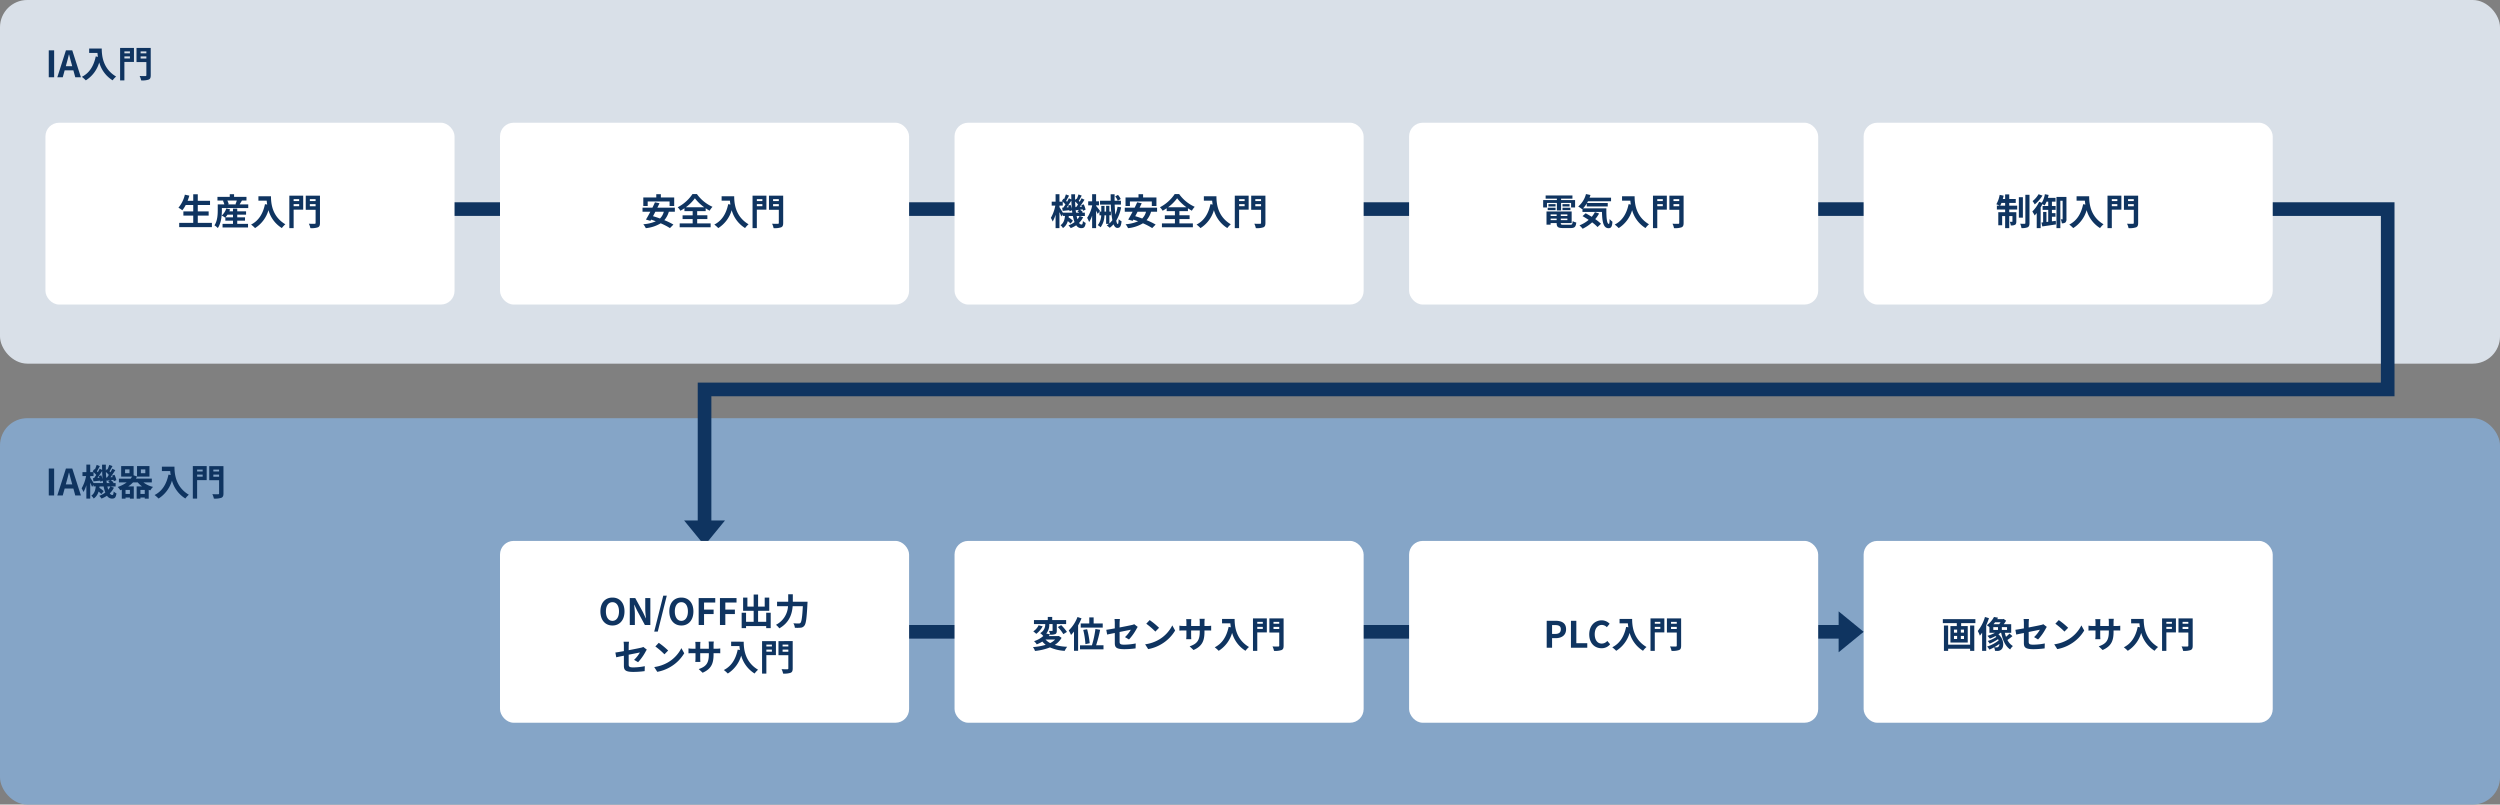
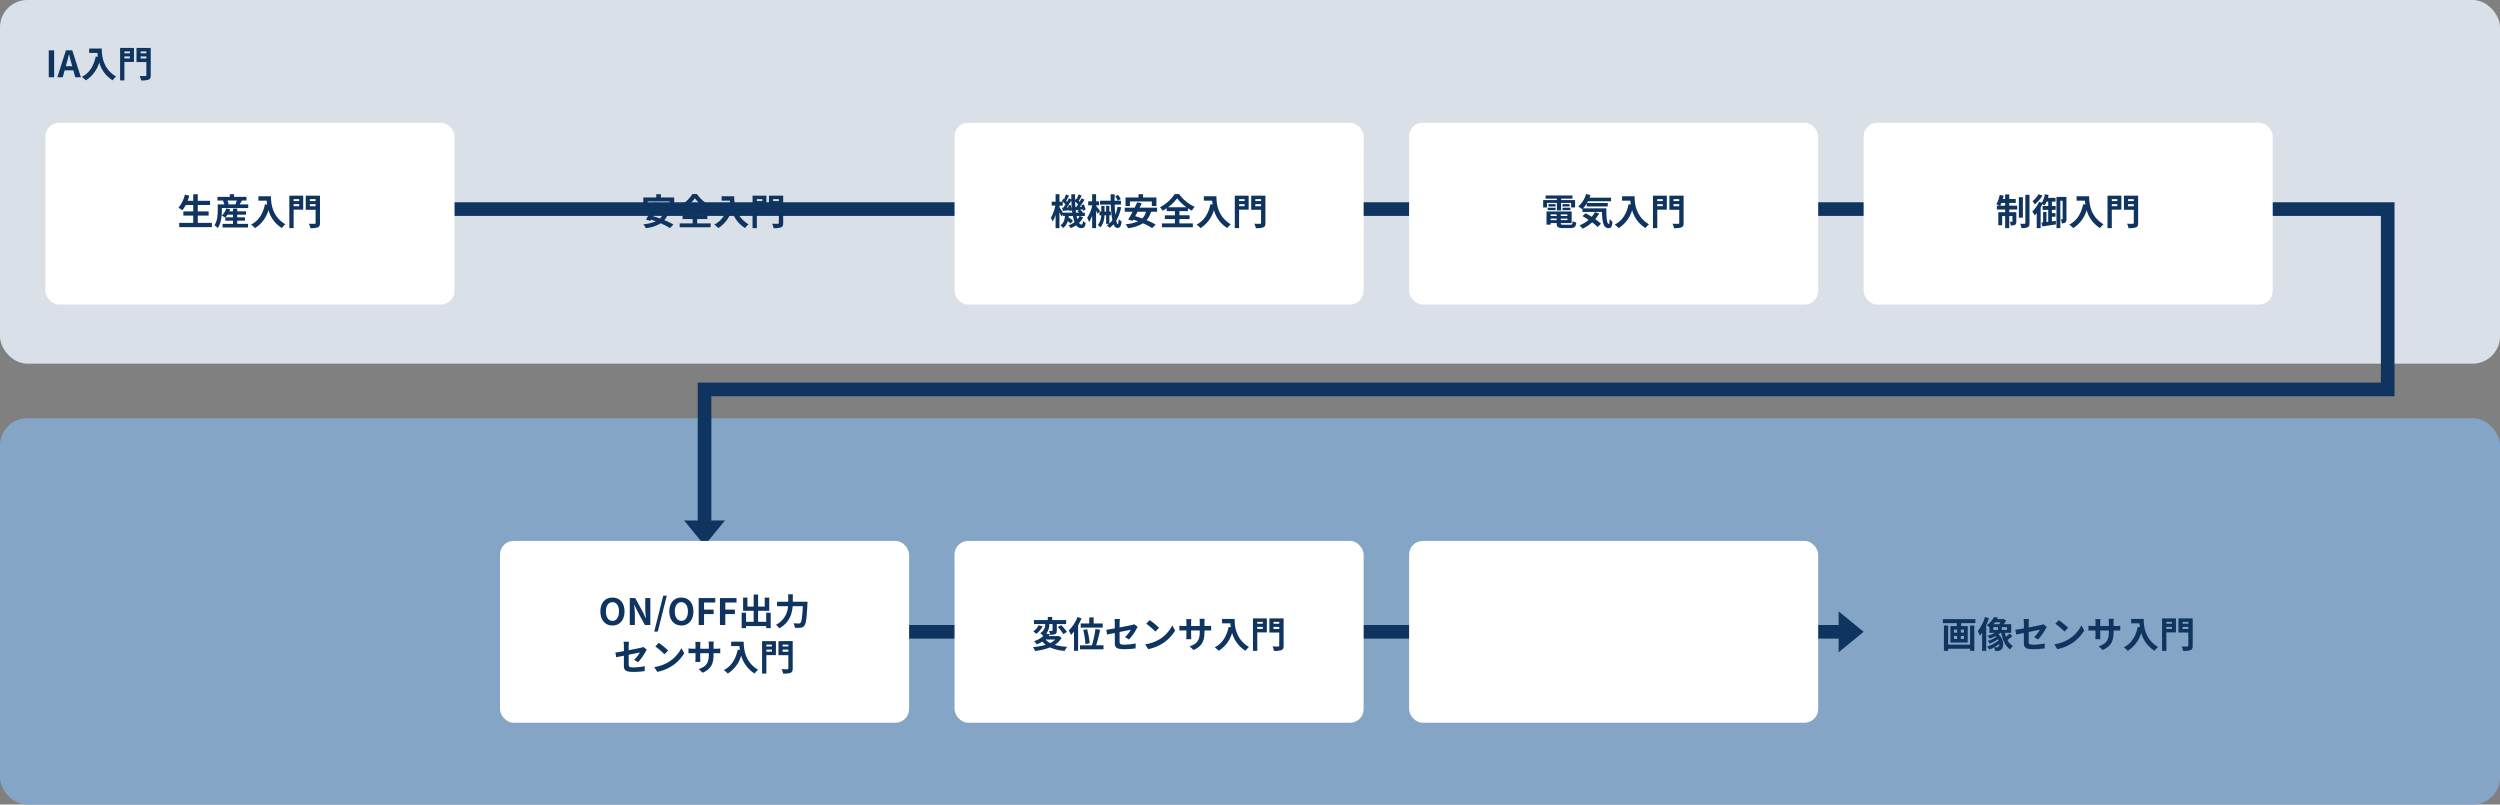
<svg xmlns="http://www.w3.org/2000/svg" width="1100" height="354" viewBox="0 0 1100 354">
  <rect x="0" y="0" width="1100" height="354" fill="#808080" stroke="none" />
  <g id="case-img02" transform="translate(-410 -6090)">
    <rect id="長方形_1337" data-name="長方形 1337" width="1100" height="160" rx="12" transform="translate(410 6090)" fill="#d9e0e8" />
    <rect id="長方形_1338" data-name="長方形 1338" width="1100" height="170" rx="12" transform="translate(410 6274)" fill="#85a5c7" />
    <path id="パス_3737" data-name="パス 3737" d="M1.456,0H3.824V-11.856H1.456ZM9.312-6.176c.352-1.232.7-2.576,1.008-3.872h.08c.336,1.28.656,2.64,1.024,3.872l.352,1.3H8.96ZM5.216,0h2.4l.832-3.04h3.84L13.12,0H15.6L11.792-11.856H9.008ZM19.232-12.656v1.936H22.88c.048.544.112,1.12.224,1.728l-.976-.176c-.88,4.208-2.784,7.3-6.112,8.976A15.2,15.2,0,0,1,17.76,1.36a13.845,13.845,0,0,0,5.9-7.9,13.519,13.519,0,0,0,5.888,7.888A10.244,10.244,0,0,1,31.088-.32c-5.888-3.472-6.32-9.312-6.32-12.336Zm17.936,1.28v.832H34.736v-.832Zm-2.432,3.1v-.912h2.432v.912Zm4.208-4.64h-6.1v14.3h1.888V-6.752h4.208ZM41.872-8.24v-.944H44.4v.944ZM44.4-11.376v.832H41.872v-.832Zm1.92-1.536H40.064V-6.7H44.4v5.76c0,.3-.112.416-.448.416s-1.52.016-2.528-.048A6.9,6.9,0,0,1,42.1,1.376a8.705,8.705,0,0,0,3.3-.352c.7-.288.928-.848.928-1.936Z" transform="translate(430 6124)" fill="#0f3460" />
-     <path id="パス_3736" data-name="パス 3736" d="M1.456,0H3.824V-11.856H1.456ZM9.312-6.176c.352-1.232.7-2.576,1.008-3.872h.08c.336,1.28.656,2.64,1.024,3.872l.352,1.3H8.96ZM5.216,0h2.4l.832-3.04h3.84L13.12,0H15.6L11.792-11.856H9.008ZM28.544-3.968a6.612,6.612,0,0,1-.928,1.456c-.128-.432-.256-.928-.368-1.456ZM21.184-5.44c-.384-.672-1.152-1.9-1.488-2.4v-.688h1.456v-1.7A10.326,10.326,0,0,1,22.336-9.04c-.32.512-.656.992-.96,1.408l-.5.032.256,1.408c.9-.1,1.888-.224,2.928-.336.032.176.048.336.064.48l1.088-.432c.048.352.1.7.128,1.04Zm2.288-3.088a7.546,7.546,0,0,1,.256.72l-.864.064c.688-.9,1.44-2.016,2.08-3.008.032,1.28.112,2.512.224,3.68a9.537,9.537,0,0,0-.624-1.792Zm3.248.672c-.064-.8-.112-1.616-.128-2.48a10.818,10.818,0,0,1,1.28,1.3c-.272.416-.544.816-.8,1.152Zm.272,2.416c-.08-.48-.144-.976-.192-1.5l.1.448c.448-.048.912-.112,1.408-.16l-.72.624a8.933,8.933,0,0,1,.768.592ZM28.64-3.968h2.24V-5.44H29.664l.3-.272A6.254,6.254,0,0,0,28.752-6.72l1.184-.16a6.212,6.212,0,0,1,.128.624l1.136-.48A9.805,9.805,0,0,0,30.368-9.1L29.3-8.72c.1.208.192.432.272.656L28.608-8c.7-.944,1.472-2.112,2.112-3.12l-1.3-.64c-.224.464-.512,1.008-.816,1.536l-.416-.416c.4-.624.864-1.488,1.312-2.288l-1.424-.528a16.58,16.58,0,0,1-.784,2.048L27.04-11.6l-.464.672c-.016-.848-.016-1.712,0-2.608H24.9c0,.784.016,1.552.032,2.3l-1.072-.528c-.224.48-.5,1.008-.816,1.552-.112-.128-.256-.272-.4-.416.384-.64.848-1.52,1.3-2.288l-1.408-.544a21.28,21.28,0,0,1-.784,2.064l-.272-.208-.7,1.04c.112.1.24.192.352.3H19.7v-3.3H18v3.3H16.288v1.728h1.584A16.824,16.824,0,0,1,15.92-3.136a10.846,10.846,0,0,1,.8,1.616A13.691,13.691,0,0,0,18-4.528v5.9h1.7v-7.04c.32.7.64,1.44.8,1.92l.64-.944v.72h.992c-.16,1.616-.56,3.136-1.968,4.08A4.407,4.407,0,0,1,21.232,1.36,5.469,5.469,0,0,0,23.36-1.712,10.11,10.11,0,0,1,24.592-.624l1.024-1.264a12.752,12.752,0,0,0-1.9-1.472c.032-.192.064-.4.08-.608H25.6a14.724,14.724,0,0,0,.736,2.688A9.925,9.925,0,0,1,23.664.16a7.029,7.029,0,0,1,.992,1.216A11.551,11.551,0,0,0,27.072.112a2.639,2.639,0,0,0,2.192,1.28c1.248,0,1.7-.48,1.984-2.288a4.557,4.557,0,0,1-1.232-.864c-.08,1.264-.224,1.568-.624,1.568A1.345,1.345,0,0,1,28.32-.928a9.236,9.236,0,0,0,1.808-2.48ZM41.792-.656v-1.76h1.9v1.76Zm-4.64,0h-1.92v-1.76h1.92Zm-.176-9.136H35.04v-1.664h1.936Zm5.008-1.664h1.952v1.664H41.984ZM46.8-5.744V-7.408H39.792a8.285,8.285,0,0,0,.5-.912V-8.3H45.76v-4.64H40.288v4.592l-1.5-.512v-4.08H33.312V-8.3h4.8c-.192.3-.4.608-.624.9H32.32v1.664h3.424a13.993,13.993,0,0,1-3.968,2A6.934,6.934,0,0,1,32.9-2.288c.24-.08.464-.16.688-.256V1.424h1.648V.9h1.92v.512h1.712V-3.984H36.416a11.864,11.864,0,0,0,2.112-1.76h2.08A9.443,9.443,0,0,0,42.5-3.984H40.128V1.424h1.664V.9h1.9v.512H45.44V-2.464c.224.08.464.16.7.224a7.718,7.718,0,0,1,1.2-1.52A10.95,10.95,0,0,1,43.1-5.744Zm4.432-6.912v1.936H54.88c.048.544.112,1.12.224,1.728l-.976-.176c-.88,4.208-2.784,7.3-6.112,8.976A15.2,15.2,0,0,1,49.76,1.36a13.845,13.845,0,0,0,5.9-7.9,13.519,13.519,0,0,0,5.888,7.888A10.244,10.244,0,0,1,63.088-.32c-5.888-3.472-6.32-9.312-6.32-12.336Zm17.936,1.28v.832H66.736v-.832Zm-2.432,3.1v-.912h2.432v.912Zm4.208-4.64h-6.1v14.3h1.888V-6.752h4.208ZM73.872-8.24v-.944H76.4v.944ZM76.4-11.376v.832H73.872v-.832Zm1.92-1.536H72.064V-6.7H76.4v5.76c0,.3-.112.416-.448.416s-1.52.016-2.528-.048A6.9,6.9,0,0,1,74.1,1.376a8.705,8.705,0,0,0,3.3-.352c.7-.288.928-.848.928-1.936Z" transform="translate(430 6308)" fill="#0f3460" />
    <path id="パス_3594" data-name="パス 3594" d="M4428.531,7008h55.648v79.345H3743.592v63.522" transform="translate(-3023.592 -826)" fill="none" stroke="#0f3460" stroke-width="6" />
    <line id="線_197" data-name="線 197" x2="466" transform="translate(756.5 6368)" fill="none" stroke="#0f3460" stroke-width="6" />
    <line id="線_196" data-name="線 196" x2="639" transform="translate(605.5 6182)" fill="none" stroke="#0f3460" stroke-width="6" />
-     <rect id="長方形_1340" data-name="長方形 1340" width="180" height="80" rx="6" transform="translate(630 6144)" fill="#fff" />
    <rect id="長方形_1341" data-name="長方形 1341" width="180" height="80" rx="6" transform="translate(830 6144)" fill="#fff" />
    <rect id="長方形_1342" data-name="長方形 1342" width="180" height="80" rx="6" transform="translate(1030 6144)" fill="#fff" />
    <rect id="長方形_1351" data-name="長方形 1351" width="180" height="80" rx="6" transform="translate(1230 6144)" fill="#fff" />
    <path id="パス_3741" data-name="パス 3741" d="M-27.016-10.368h9.632v2h2.032v-3.76h-5.872v-1.424H-23.24v1.424h-5.712v3.76h1.936Zm7.088,4.544a6.348,6.348,0,0,1-1.68,2.96c-1.056-.384-2.1-.736-3.072-1.008.336-.624.688-1.28,1.024-1.952Zm4.864,0V-7.616h-7.7c.336-.672.656-1.328.944-1.952l-2-.416c-.32.736-.7,1.552-1.12,2.368h-4.352v1.792h3.44c-.688,1.3-1.36,2.512-1.936,3.44l1.984.544.3-.528c.672.224,1.36.48,2.064.736a16.771,16.771,0,0,1-5.5,1.3,7.77,7.77,0,0,1,1.088,1.728,15.622,15.622,0,0,0,6.56-2.144A27.478,27.478,0,0,1-17.224,1.36L-15.7-.192a29.407,29.407,0,0,0-4-1.936,9.709,9.709,0,0,0,1.984-3.7Zm4.816-1.968a18.432,18.432,0,0,0,4-3.968A19.282,19.282,0,0,0-2.12-7.792ZM-5.24-2.608H-.76V-4.272H-5.24v-1.84H-1.5V-7.36A20.284,20.284,0,0,0,.232-6.288,9.271,9.271,0,0,1,1.5-8a16.91,16.91,0,0,1-6.848-5.6H-7.32a17.46,17.46,0,0,1-6.5,5.792,7.03,7.03,0,0,1,1.2,1.536,20.472,20.472,0,0,0,1.776-1.1v1.264h3.616v1.84h-4.432v1.664h4.432V-.7h-5.712V1.008H.68V-.7H-5.24ZM5.512-12.656v1.936H9.16c.048.544.112,1.12.224,1.728l-.976-.176C7.528-4.96,5.624-1.872,2.3-.192A15.2,15.2,0,0,1,4.04,1.36a13.845,13.845,0,0,0,5.9-7.9,13.519,13.519,0,0,0,5.888,7.888A10.244,10.244,0,0,1,17.368-.32c-5.888-3.472-6.32-9.312-6.32-12.336Zm17.936,1.28v.832H21.016v-.832Zm-2.432,3.1v-.912h2.432v.912Zm4.208-4.64h-6.1v14.3h1.888V-6.752h4.208ZM28.152-8.24v-.944H30.68v.944Zm2.528-3.136v.832H28.152v-.832Zm1.92-1.536H26.344V-6.7H30.68v5.76c0,.3-.112.416-.448.416s-1.52.016-2.528-.048a6.9,6.9,0,0,1,.672,1.952,8.705,8.705,0,0,0,3.3-.352c.7-.288.928-.848.928-1.936Z" transform="translate(722 6189)" fill="#0f3460" />
    <path id="パス_3740" data-name="パス 3740" d="M-34.992-3.968a6.612,6.612,0,0,1-.928,1.456c-.128-.432-.256-.928-.368-1.456Zm-7.36-1.472c-.384-.672-1.152-1.9-1.488-2.4v-.688h1.456v-1.7A10.326,10.326,0,0,1-41.2-9.04c-.32.512-.656.992-.96,1.408l-.5.032.256,1.408c.9-.1,1.888-.224,2.928-.336.032.176.048.336.064.48l1.088-.432c.048.352.1.7.128,1.04Zm2.288-3.088a7.546,7.546,0,0,1,.256.72l-.864.064c.688-.9,1.44-2.016,2.08-3.008.032,1.28.112,2.512.224,3.68a9.537,9.537,0,0,0-.624-1.792Zm3.248.672c-.064-.8-.112-1.616-.128-2.48a10.818,10.818,0,0,1,1.28,1.3c-.272.416-.544.816-.8,1.152Zm.272,2.416c-.08-.48-.144-.976-.192-1.5l.1.448c.448-.048.912-.112,1.408-.16l-.72.624a8.933,8.933,0,0,1,.768.592ZM-34.9-3.968h2.24V-5.44h-1.216l.3-.272A6.253,6.253,0,0,0-34.784-6.72l1.184-.16a6.211,6.211,0,0,1,.128.624l1.136-.48A9.805,9.805,0,0,0-33.168-9.1l-1.072.384c.1.208.192.432.272.656l-.96.064c.7-.944,1.472-2.112,2.112-3.12l-1.3-.64c-.224.464-.512,1.008-.816,1.536l-.416-.416c.4-.624.864-1.488,1.312-2.288l-1.424-.528a16.581,16.581,0,0,1-.784,2.048L-36.5-11.6l-.464.672c-.016-.848-.016-1.712,0-2.608h-1.68c0,.784.016,1.552.032,2.3l-1.072-.528c-.224.48-.5,1.008-.816,1.552-.112-.128-.256-.272-.4-.416.384-.64.848-1.52,1.3-2.288l-1.408-.544a21.279,21.279,0,0,1-.784,2.064l-.272-.208-.7,1.04c.112.1.24.192.352.3H-43.84v-3.3h-1.7v3.3h-1.712v1.728h1.584a16.824,16.824,0,0,1-1.952,5.392,10.846,10.846,0,0,1,.8,1.616,13.691,13.691,0,0,0,1.28-3.008v5.9h1.7v-7.04c.32.7.64,1.44.8,1.92l.64-.944v.72h.992c-.16,1.616-.56,3.136-1.968,4.08A4.407,4.407,0,0,1-42.3,1.36a5.469,5.469,0,0,0,2.128-3.072A10.111,10.111,0,0,1-38.944-.624l1.024-1.264a12.752,12.752,0,0,0-1.9-1.472c.032-.192.064-.4.08-.608h1.808A14.724,14.724,0,0,0-37.2-1.28,9.925,9.925,0,0,1-39.872.16a7.029,7.029,0,0,1,.992,1.216A11.551,11.551,0,0,0-36.464.112a2.639,2.639,0,0,0,2.192,1.28c1.248,0,1.7-.48,1.984-2.288A4.557,4.557,0,0,1-33.52-1.76C-33.6-.5-33.744-.192-34.144-.192a1.345,1.345,0,0,1-1.072-.736,9.236,9.236,0,0,0,1.808-2.48Zm8.88-2.256a25.39,25.39,0,0,0-1.7-2.16V-8.64h1.264V-10.4h-1.264v-3.152h-1.744V-10.4h-1.728v1.76h1.728v.224a15.4,15.4,0,0,1-2.192,5.264,11.041,11.041,0,0,1,.88,1.872,13.241,13.241,0,0,0,1.312-2.848v5.52h1.744V-6.272c.288.512.56,1.056.72,1.392Zm6.7-6.368a8.761,8.761,0,0,1,1.136,1.9l1.312-.736A7.478,7.478,0,0,0-18.1-13.248Zm1.04,4.576a16.652,16.652,0,0,1-.976,3.472c-.128-1.28-.224-2.8-.288-4.432h2.768v-1.712h-2.8c-.016-.928,0-1.888.016-2.848h-1.76c0,.944.016,1.92.032,2.848h-4.7v1.712h4.752a43.231,43.231,0,0,0,.672,6.848A9.55,9.55,0,0,1-21.872-.672v-3.6h.672V-5.9h-.672V-8.448h-1.44V-5.9h-.7V-8.416H-25.44V-5.9h-.8v1.632h.768a7.237,7.237,0,0,1-1.5,4.336,5.59,5.59,0,0,1,1.232.944,8.913,8.913,0,0,0,1.7-5.28h.736v3.76h1.248a11.761,11.761,0,0,1-.976.7,9.942,9.942,0,0,1,1.3,1.04A9.687,9.687,0,0,0-20.048-.3c.416.992.96,1.584,1.664,1.584,1.184,0,1.632-.656,1.872-2.912a4.477,4.477,0,0,1-1.28-.96C-17.84-1.1-17.968-.416-18.16-.416c-.256,0-.5-.56-.688-1.5A17.879,17.879,0,0,0-16.7-7.792Zm5.44-2.352H-3.2v2h2.032v-3.76H-7.04v-1.424H-9.056v1.424h-5.712v3.76h1.936Zm7.088,4.544a6.348,6.348,0,0,1-1.68,2.96C-8.48-3.248-9.52-3.6-10.5-3.872c.336-.624.688-1.28,1.024-1.952Zm4.864,0V-7.616h-7.7c.336-.672.656-1.328.944-1.952l-2-.416c-.32.736-.7,1.552-1.12,2.368H-15.1v1.792h3.44c-.688,1.3-1.36,2.512-1.936,3.44l1.984.544.3-.528c.672.224,1.36.48,2.064.736a16.771,16.771,0,0,1-5.5,1.3,7.77,7.77,0,0,1,1.088,1.728A15.622,15.622,0,0,0-7.1-.752,27.478,27.478,0,0,1-3.04,1.36L-1.52-.192a29.407,29.407,0,0,0-4-1.936,9.709,9.709,0,0,0,1.984-3.7ZM3.936-7.792a18.432,18.432,0,0,0,4-3.968,19.282,19.282,0,0,0,4.128,3.968ZM8.944-2.608h4.48V-4.272H8.944v-1.84h3.744V-7.36a20.284,20.284,0,0,0,1.728,1.072A9.271,9.271,0,0,1,15.68-8a16.91,16.91,0,0,1-6.848-5.6H6.864a17.46,17.46,0,0,1-6.5,5.792,7.03,7.03,0,0,1,1.2,1.536,20.472,20.472,0,0,0,1.776-1.1v1.264H6.96v1.84H2.528v1.664H6.96V-.7H1.248V1.008H14.864V-.7H8.944ZM19.7-12.656v1.936h3.648c.048.544.112,1.12.224,1.728l-.976-.176c-.88,4.208-2.784,7.3-6.112,8.976A15.2,15.2,0,0,1,18.224,1.36a13.845,13.845,0,0,0,5.9-7.9,13.519,13.519,0,0,0,5.888,7.888A10.244,10.244,0,0,1,31.552-.32c-5.888-3.472-6.32-9.312-6.32-12.336Zm17.936,1.28v.832H35.2v-.832ZM35.2-8.272v-.912h2.432v.912Zm4.208-4.64h-6.1v14.3H35.2V-6.752h4.208ZM42.336-8.24v-.944h2.528v.944Zm2.528-3.136v.832H42.336v-.832Zm1.92-1.536H40.528V-6.7h4.336v5.76c0,.3-.112.416-.448.416s-1.52.016-2.528-.048a6.9,6.9,0,0,1,.672,1.952,8.705,8.705,0,0,0,3.3-.352c.7-.288.928-.848.928-1.936Z" transform="translate(920 6189)" fill="#0f3460" />
    <path id="パス_3739" data-name="パス 3739" d="M-29.328-9.712h4.352v3.328h1.856V-9.712h4.4v1.984h1.76v-3.248h-6.16v-.608h4.992v-1.408H-29.92v1.408h4.944v.608h-6.032v3.248h1.68Zm6.816,3.168h3.488v-1.04h-3.488Zm0-2.624v1.024h3.12V-9.168Zm-3.04,0H-28.7v1.024h3.152Zm-3.456,2.624h3.456v-1.04h-3.456Zm1.28,4.416v-.688h2.656v.688Zm2.656-2.544v.7h-2.656v-.7Zm4.72.7h-2.9v-.7h2.9Zm-2.9,1.84v-.688h2.9v.688ZM-22.1-.112c-.976,0-1.152-.1-1.152-.688V-.848h4.784v-5.1H-29.536V-.144h1.808v-.7h2.656V-.8c0,1.68.608,2.144,2.8,2.144h3.36c1.744,0,2.256-.528,2.48-2.448a4.866,4.866,0,0,1-1.584-.608c-.112,1.36-.256,1.6-1.056,1.6ZM-8.24-5.664A10.468,10.468,0,0,1-9.648-3.6c-.912-.576-1.84-1.12-2.672-1.552L-13.68-3.9c.848.48,1.776,1.04,2.688,1.648A14.161,14.161,0,0,1-15.04.16a11.125,11.125,0,0,1,1.408,1.488A17.91,17.91,0,0,0-9.456-1.168,17.175,17.175,0,0,1-7.088.9l1.52-1.44A19.557,19.557,0,0,0-8.1-2.592,13.751,13.751,0,0,0-6.4-5.056Zm-5.2-1.68a12.729,12.729,0,0,0,1.616-2.144v1.344h9.232V-9.68h-9.12c.144-.24.288-.5.416-.752h10.16v-1.584h-9.456c.144-.384.272-.784.4-1.184l-1.984-.416a10.515,10.515,0,0,1-3.408,5.472,15.677,15.677,0,0,1,1.728,1.2l.144-.128v1.328h8.576c.1,4.1.56,7.152,2.9,7.152C-1.008,1.408-.672.56-.528-1.44A7.706,7.706,0,0,1-1.76-2.624C-1.792-1.328-1.856-.5-2.1-.48c-.928,0-1.136-3.024-1.1-6.864ZM3.7-12.656v1.936H7.344c.048.544.112,1.12.224,1.728l-.976-.176C5.712-4.96,3.808-1.872.48-.192A15.2,15.2,0,0,1,2.224,1.36a13.845,13.845,0,0,0,5.9-7.9,13.519,13.519,0,0,0,5.888,7.888A10.244,10.244,0,0,1,15.552-.32c-5.888-3.472-6.32-9.312-6.32-12.336Zm17.936,1.28v.832H19.2v-.832ZM19.2-8.272v-.912h2.432v.912Zm4.208-4.64h-6.1v14.3H19.2V-6.752h4.208ZM26.336-8.24v-.944h2.528v.944Zm2.528-3.136v.832H26.336v-.832Zm1.92-1.536H24.528V-6.7h4.336v5.76c0,.3-.112.416-.448.416s-1.52.016-2.528-.048a6.9,6.9,0,0,1,.672,1.952,8.705,8.705,0,0,0,3.3-.352c.7-.288.928-.848.928-1.936Z" transform="translate(1120 6189)" fill="#0f3460" />
    <path id="パス_3738" data-name="パス 3738" d="M-29.9-8.512c.176-.352.368-.752.544-1.2h1.616v1.2Zm3.968-1.2h2.864V-11.44h-2.864v-2.016h-1.808v2.016h-1.024A14.909,14.909,0,0,0-28.4-12.9l-1.744-.368A12.493,12.493,0,0,1-31.616-9.12a14.791,14.791,0,0,1,1.44.608h-1.2V-6.8h3.632v1.168h-3.008V.112h1.7V-3.936h1.312V1.376h1.808V-3.936h1.408V-1.6c0,.16-.048.192-.192.192a7.219,7.219,0,0,1-.992-.016A5.985,5.985,0,0,1-25.248.192,3.487,3.487,0,0,0-23.392-.1c.464-.272.576-.72.576-1.456v-4.08h-3.12V-6.8h3.5V-8.512h-3.5Zm6-2.528h-1.776v9.008h1.776Zm1.088-1.04V-.88c0,.272-.1.336-.352.352-.272,0-1.1,0-1.92-.032a8.356,8.356,0,0,1,.56,1.92A6.559,6.559,0,0,0-17.808.992c.576-.32.784-.832.784-1.856V-13.28Zm5.824-.272a11.185,11.185,0,0,1-2.64,3.04,9.43,9.43,0,0,1,.944,1.456,16.551,16.551,0,0,0,3.408-3.872ZM-7.152-1.616V-3.632h1.568v-1.6H-7.152V-6.656H-5.52V-8.368H-7.152v-1.9h1.584v-1.68h-3.36c.128-.416.224-.848.32-1.28l-1.648-.32A10.9,10.9,0,0,1-11.6-9.792l-1.168-.416a14.959,14.959,0,0,1-3.008,4.272,11.264,11.264,0,0,1,1.008,1.728c.3-.32.624-.672.928-1.056V1.392h1.728V-7.76c.288-.464.544-.944.784-1.424.352.208.736.448.944.592a9.653,9.653,0,0,0,.864-1.68h.736v1.9h-2.464v1.712h2.464v5.232l-.784.1V-5.76h-1.456v4.592l-.752.08.384,1.712c1.68-.24,3.92-.544,6-.88L-5.44-1.84ZM-.768-12.352H-5.152V1.392h1.7v-12.08h1.008v8.016c0,.144-.032.192-.144.192H-3.28a5.607,5.607,0,0,1,.5,1.728,2.418,2.418,0,0,0,1.52-.336,1.872,1.872,0,0,0,.5-1.536Zm4.464-.3v1.936H7.344c.048.544.112,1.12.224,1.728l-.976-.176C5.712-4.96,3.808-1.872.48-.192A15.2,15.2,0,0,1,2.224,1.36a13.845,13.845,0,0,0,5.9-7.9,13.519,13.519,0,0,0,5.888,7.888A10.244,10.244,0,0,1,15.552-.32c-5.888-3.472-6.32-9.312-6.32-12.336Zm17.936,1.28v.832H19.2v-.832ZM19.2-8.272v-.912h2.432v.912Zm4.208-4.64h-6.1v14.3H19.2V-6.752h4.208ZM26.336-8.24v-.944h2.528v.944Zm2.528-3.136v.832H26.336v-.832Zm1.92-1.536H24.528V-6.7h4.336v5.76c0,.3-.112.416-.448.416s-1.52.016-2.528-.048a6.9,6.9,0,0,1,.672,1.952,8.705,8.705,0,0,0,3.3-.352c.7-.288.928-.848.928-1.936Z" transform="translate(1320 6189)" fill="#0f3460" />
    <path id="多角形_71" data-name="多角形 71" d="M9,0l9,11H0Z" transform="translate(729 6330) rotate(180)" fill="#0f3460" />
    <rect id="長方形_1354" data-name="長方形 1354" width="180" height="80" rx="6" transform="translate(630 6328)" fill="#fff" />
    <rect id="長方形_1355" data-name="長方形 1355" width="180" height="80" rx="6" transform="translate(830 6328)" fill="#fff" />
    <rect id="長方形_1356" data-name="長方形 1356" width="180" height="80" rx="6" transform="translate(1030 6328)" fill="#fff" />
-     <rect id="長方形_1357" data-name="長方形 1357" width="180" height="80" rx="6" transform="translate(1230 6328)" fill="#fff" />
    <path id="多角形_72" data-name="多角形 72" d="M9,0l9,11H0Z" transform="translate(1230 6359) rotate(90)" fill="#0f3460" />
    <path id="パス_3735" data-name="パス 3735" d="M-40.52.224c3.136,0,5.3-2.352,5.3-6.192s-2.16-6.1-5.3-6.1-5.3,2.24-5.3,6.1C-45.816-2.128-43.656.224-40.52.224Zm0-2.048c-1.76,0-2.88-1.616-2.88-4.144,0-2.544,1.12-4.064,2.88-4.064s2.88,1.52,2.88,4.064C-37.64-3.44-38.76-1.824-40.52-1.824ZM-32.9,0h2.24V-4.752c0-1.36-.176-2.848-.288-4.128h.08l1.2,2.544L-26.248,0h2.4V-11.856h-2.24V-7.12c0,1.344.192,2.912.3,4.144h-.08l-1.184-2.56-3.44-6.32H-32.9Zm10.752,2.912h1.568L-16.616-12.9h-1.552ZM-10.2.224c3.136,0,5.3-2.352,5.3-6.192s-2.16-6.1-5.3-6.1-5.3,2.24-5.3,6.1C-15.5-2.128-13.336.224-10.2.224Zm0-2.048c-1.76,0-2.88-1.616-2.88-4.144,0-2.544,1.12-4.064,2.88-4.064s2.88,1.52,2.88,4.064C-7.32-3.44-8.44-1.824-10.2-1.824ZM-2.584,0H-.216V-4.8H3.992V-6.784H-.216V-9.872H4.712v-1.984h-7.3Zm9.36,0H9.144V-4.8h4.208V-6.784H9.144V-9.872h4.928v-1.984h-7.3ZM27.128-5.392v3.984H23.56V-6.24h4.912v-5.808h-2V-8.1H23.56v-5.3H21.608v5.3H18.856v-3.952H16.968V-6.24h4.64v4.832H18.264V-5.392H16.328V1.392h1.936V.464h8.864v.912h1.984V-5.392ZM38.84-10.224v-3.3H36.808v3.3h-4.9v1.952h4.816A9.756,9.756,0,0,1,31.416-.08,7.589,7.589,0,0,1,32.9,1.472c4.5-2.544,5.616-6.432,5.872-9.744h4.48C43-3.52,42.68-1.424,42.2-.928a.945.945,0,0,1-.752.256c-.416,0-1.36,0-2.368-.08a4.42,4.42,0,0,1,.656,1.968,16.273,16.273,0,0,0,2.56-.032,2.156,2.156,0,0,0,1.632-.9c.7-.832,1.024-3.232,1.344-9.6.032-.256.048-.912.048-.912Zm-74.328,28.1c0,1.888.528,2.768,4.176,2.768a37.61,37.61,0,0,0,4.96-.352l.064-2.176a26.139,26.139,0,0,1-5.04.544c-1.76,0-2.048-.352-2.048-1.344v-4.24c2.272-.464,4.432-.88,4.928-.992a13.624,13.624,0,0,1-2.56,3.248l1.76,1.04a22.931,22.931,0,0,0,3.312-4.656c.144-.288.384-.656.528-.88l-1.536-1.184a4.511,4.511,0,0,1-1.136.368c-.72.176-2.96.624-5.3,1.072V9.2a16.817,16.817,0,0,1,.144-1.84h-2.384a13.838,13.838,0,0,1,.128,1.84v2.288c-1.584.288-2.992.528-3.744.624l.384,2.1c.672-.16,1.936-.416,3.36-.7ZM-20.144,7.84l-1.5,1.6a33.268,33.268,0,0,1,4,3.456l1.632-1.664A32.315,32.315,0,0,0-20.144,7.84Zm-2,10.656,1.344,2.112a17.327,17.327,0,0,0,5.936-2.256,17.014,17.014,0,0,0,5.92-5.92l-1.248-2.256A15.066,15.066,0,0,1-16.016,16.4,16.491,16.491,0,0,1-22.144,18.5ZM3.968,12.928V12.4H5.152c.848,0,1.408.016,1.76.048V10.32a9.481,9.481,0,0,1-1.76.112H3.968V8.752A10.08,10.08,0,0,1,4.08,7.264H1.792a10.559,10.559,0,0,1,.1,1.488v1.68H-1.9V8.848a9.779,9.779,0,0,1,.1-1.44H-4.08c.048.48.1.976.1,1.44v1.584h-1.36a10.393,10.393,0,0,1-1.728-.144v2.176c.352-.032.928-.064,1.728-.064h1.36v2.176a12.94,12.94,0,0,1-.1,1.68h2.24c-.016-.32-.064-.976-.064-1.68V12.4H1.888v.608c0,3.936-1.36,5.312-4.448,6.384l1.712,1.616C3.008,19.312,3.968,16.9,3.968,12.928ZM11.7,7.344V9.28h3.648c.048.544.112,1.12.224,1.728l-.976-.176c-.88,4.208-2.784,7.3-6.112,8.976a15.2,15.2,0,0,1,1.744,1.552,13.845,13.845,0,0,0,5.9-7.9,13.519,13.519,0,0,0,5.888,7.888,10.244,10.244,0,0,1,1.536-1.664c-5.888-3.472-6.32-9.312-6.32-12.336Zm17.936,1.28v.832H27.2V8.624Zm-2.432,3.1v-.912h2.432v.912Zm4.208-4.64h-6.1v14.3H27.2V13.248h4.208Zm2.928,4.672v-.944h2.528v.944Zm2.528-3.136v.832H34.336V8.624Zm1.92-1.536H32.528V13.3h4.336v5.76c0,.3-.112.416-.448.416s-1.52.016-2.528-.048a6.9,6.9,0,0,1,.672,1.952,8.705,8.705,0,0,0,3.3-.352c.7-.288.928-.848.928-1.936Z" transform="translate(720 6365)" fill="#0f3460" />
    <path id="パス_3734" data-name="パス 3734" d="M-45.744-3.616A7.9,7.9,0,0,1-47.92-2.048a6.825,6.825,0,0,1-2.048-1.568Zm1.6-1.568-.336.064h-4.08c.208-.256.4-.512.592-.768l-1.68-.336a6.126,6.126,0,0,0,1.328-4.192h1.456v2.832c0,.16-.048.208-.24.208-.176,0-.8,0-1.36-.016a6.294,6.294,0,0,1,.528,1.664A5.673,5.673,0,0,0-45.68-6c.544-.272.672-.736.672-1.536v-2.88H-40.9V-12.16h-6.128v-1.376h-1.952v1.376h-6.08v1.744h4.96A4.267,4.267,0,0,1-52.32-6.432a6.9,6.9,0,0,1,1.36,1.28A11.158,11.158,0,0,1-55.04-2.88a5.1,5.1,0,0,1,1.2,1.408A15.376,15.376,0,0,0-51.376-2.7,9.627,9.627,0,0,0-49.888-1.28,25.131,25.131,0,0,1-55.5-.288a6.266,6.266,0,0,1,.9,1.712A24.562,24.562,0,0,0-48.016-.144a18.475,18.475,0,0,0,6.48,1.52,8.321,8.321,0,0,1,1.1-1.792A22.775,22.775,0,0,1-45.9-1.248a8.82,8.82,0,0,0,2.992-3.1Zm-8.864-4.7A6.716,6.716,0,0,1-55.36-7.2a11.441,11.441,0,0,1,1.312,1.1,9.934,9.934,0,0,0,2.816-3.312Zm8.448.784a17.137,17.137,0,0,1,2.432,3.12l1.584-.976a18.78,18.78,0,0,0-2.544-2.992Zm10.08-1.568v1.808h9.68v-1.808h-4v-2.672h-1.92v2.672Zm3.952,8.688a37.983,37.983,0,0,0-1.136-6.16l-1.712.3a34.747,34.747,0,0,1,.96,6.256ZM-35.9-13.52A16.46,16.46,0,0,1-39.76-7.6a12.877,12.877,0,0,1,1.008,1.984,15.5,15.5,0,0,0,1.312-1.5V1.344h1.808V-9.84a26.094,26.094,0,0,0,1.5-3.088Zm8.192,12.448A62.021,62.021,0,0,0-25.936-7.9l-2.08-.336a42.353,42.353,0,0,1-1.536,7.168H-34.8V.72h10.336V-1.072Zm8.224-1.056c0,1.888.528,2.768,4.176,2.768a37.61,37.61,0,0,0,4.96-.352l.064-2.176a26.139,26.139,0,0,1-5.04.544c-1.76,0-2.048-.352-2.048-1.344v-4.24c2.272-.464,4.432-.88,4.928-.992a13.624,13.624,0,0,1-2.56,3.248l1.76,1.04A22.931,22.931,0,0,0-9.936-8.288c.144-.288.384-.656.528-.88l-1.536-1.184a4.511,4.511,0,0,1-1.136.368c-.72.176-2.96.624-5.3,1.072V-10.8a16.817,16.817,0,0,1,.144-1.84h-2.384a13.838,13.838,0,0,1,.128,1.84v2.288c-1.584.288-2.992.528-3.744.624l.384,2.1c.672-.16,1.936-.416,3.36-.7ZM-4.144-12.16l-1.5,1.6a33.268,33.268,0,0,1,4,3.456L-.016-8.768A32.315,32.315,0,0,0-4.144-12.16Zm-2,10.656L-4.8.608A17.327,17.327,0,0,0,1.136-1.648a17.014,17.014,0,0,0,5.92-5.92L5.808-9.824A15.066,15.066,0,0,1-.016-3.6,16.491,16.491,0,0,1-6.144-1.5ZM19.968-7.072V-7.6h1.184c.848,0,1.408.016,1.76.048V-9.68a9.481,9.481,0,0,1-1.76.112H19.968v-1.68a10.08,10.08,0,0,1,.112-1.488H17.792a10.559,10.559,0,0,1,.1,1.488v1.68H14.1v-1.584a9.779,9.779,0,0,1,.1-1.44H11.92c.048.48.1.976.1,1.44v1.584h-1.36a10.393,10.393,0,0,1-1.728-.144v2.176c.352-.032.928-.064,1.728-.064h1.36v2.176a12.94,12.94,0,0,1-.1,1.68h2.24c-.016-.32-.064-.976-.064-1.68V-7.6h3.792v.608c0,3.936-1.36,5.312-4.448,6.384l1.712,1.616C19.008-.688,19.968-3.1,19.968-7.072ZM27.7-12.656v1.936h3.648c.048.544.112,1.12.224,1.728l-.976-.176c-.88,4.208-2.784,7.3-6.112,8.976A15.2,15.2,0,0,1,26.224,1.36a13.845,13.845,0,0,0,5.9-7.9,13.519,13.519,0,0,0,5.888,7.888A10.244,10.244,0,0,1,39.552-.32c-5.888-3.472-6.32-9.312-6.32-12.336Zm17.936,1.28v.832H43.2v-.832ZM43.2-8.272v-.912h2.432v.912Zm4.208-4.64h-6.1v14.3H43.2V-6.752h4.208ZM50.336-8.24v-.944h2.528v.944Zm2.528-3.136v.832H50.336v-.832Zm1.92-1.536H48.528V-6.7h4.336v5.76c0,.3-.112.416-.448.416s-1.52.016-2.528-.048a6.9,6.9,0,0,1,.672,1.952,8.705,8.705,0,0,0,3.3-.352c.7-.288.928-.848.928-1.936Z" transform="translate(920 6375)" fill="#0f3460" />
-     <path id="パス_3733" data-name="パス 3733" d="M-29.456,0h2.368V-4.208H-25.5c2.544,0,4.576-1.216,4.576-3.92,0-2.8-2.016-3.728-4.64-3.728h-3.888Zm2.368-6.08V-9.968h1.344c1.632,0,2.5.464,2.5,1.84,0,1.36-.784,2.048-2.416,2.048Zm8.3,6.08H-11.6V-1.984h-4.816v-9.872h-2.368ZM-5.312.224A4.792,4.792,0,0,0-1.536-1.52L-2.784-2.992A3.266,3.266,0,0,1-5.232-1.824C-7.1-1.824-8.32-3.376-8.32-5.952c0-2.544,1.344-4.08,3.136-4.08a3.119,3.119,0,0,1,2.192.992l1.232-1.5a4.83,4.83,0,0,0-3.472-1.52c-2.992,0-5.5,2.288-5.5,6.192C-10.736-1.92-8.3.224-5.312.224Zm7.92-12.88v1.936H6.256c.048.544.112,1.12.224,1.728L5.5-9.168C4.624-4.96,2.72-1.872-.608-.192A15.2,15.2,0,0,1,1.136,1.36a13.845,13.845,0,0,0,5.9-7.9,13.519,13.519,0,0,0,5.888,7.888A10.244,10.244,0,0,1,14.464-.32c-5.888-3.472-6.32-9.312-6.32-12.336Zm17.936,1.28v.832H18.112v-.832Zm-2.432,3.1v-.912h2.432v.912Zm4.208-4.64h-6.1v14.3h1.888V-6.752H22.32ZM25.248-8.24v-.944h2.528v.944Zm2.528-3.136v.832H25.248v-.832Zm1.92-1.536H23.44V-6.7h4.336v5.76c0,.3-.112.416-.448.416s-1.52.016-2.528-.048a6.9,6.9,0,0,1,.672,1.952,8.705,8.705,0,0,0,3.3-.352c.7-.288.928-.848.928-1.936Z" transform="translate(1120 6375)" fill="#0f3460" />
    <path id="パス_3732" data-name="パス 3732" d="M-43.152-1.344h-9.664V-9.76h-1.856V1.392h1.856V.448h9.664v.928h1.84V-9.76h-1.84Zm-2.688-5.3h-1.392V-7.984h1.392Zm0,2.8h-1.392V-5.2h1.392ZM-50.256-5.2h1.392v1.36h-1.392Zm0-2.784h1.392V-6.64h-1.392Zm-4.9-4.608v1.776h6.144v1.28h-2.8v7.248h7.616V-9.536H-47.1v-1.28h6.272v-1.776Zm18.544-.944A17.828,17.828,0,0,1-39.776-7.36a13.236,13.236,0,0,1,.912,2.048,12.764,12.764,0,0,0,.992-1.312v8h1.808V-9.9a31.1,31.1,0,0,0,1.216-3.1Zm3.664,4.48h2.064V-7.84h-2.064Zm3.2-2.144a7.274,7.274,0,0,1-.624.848h-2.48c.24-.272.464-.56.688-.848ZM-26.9-7.84h-2.288V-9.056H-26.9Zm-3.76,7.36a.908.908,0,0,1-.784.32,9.471,9.471,0,0,1-1.072-.064,22.369,22.369,0,0,0,2.24-1.44A1.731,1.731,0,0,1-30.656-.48Zm4.848-5.76A17.476,17.476,0,0,1-27.36-4.8a14.972,14.972,0,0,1-.512-1.76h2.8v-3.792h-3.28A17.574,17.574,0,0,0-27.3-11.888l-1.12-.8-.336.112h-2.464c.128-.208.256-.432.368-.64l-1.792-.32a10.218,10.218,0,0,1-3.184,3.648,5.531,5.531,0,0,1,1.168.848v2.48h2.432a15.965,15.965,0,0,1-3.3,1.328A12.344,12.344,0,0,1-34.464-4a16.194,16.194,0,0,0,2.48-1.136,4.345,4.345,0,0,1,.384.384,14.746,14.746,0,0,1-3.808,1.776,6.051,6.051,0,0,1,.864,1.184,20.113,20.113,0,0,0,3.68-1.984c.1.192.192.368.272.56a15.852,15.852,0,0,1-5.088,2.7A6.557,6.557,0,0,1-34.672.832,18.717,18.717,0,0,0-32.608-.176a4.132,4.132,0,0,1,.4,1.536c.4.032.8.048,1.12.048a2.328,2.328,0,0,0,1.7-.656C-28.176-.3-28.128-3.712-30.7-5.9a9.965,9.965,0,0,0,.9-.656h.32c.672,3.232,1.824,5.872,3.952,7.312A6.046,6.046,0,0,1-24.32-.736a6.545,6.545,0,0,1-2.416-2.672,20.373,20.373,0,0,0,2.208-1.7Zm6.32,4.112c0,1.888.528,2.768,4.176,2.768a37.61,37.61,0,0,0,4.96-.352l.064-2.176a26.139,26.139,0,0,1-5.04.544c-1.76,0-2.048-.352-2.048-1.344v-4.24c2.272-.464,4.432-.88,4.928-.992a13.624,13.624,0,0,1-2.56,3.248l1.76,1.04A22.931,22.931,0,0,0-9.936-8.288c.144-.288.384-.656.528-.88l-1.536-1.184a4.511,4.511,0,0,1-1.136.368c-.72.176-2.96.624-5.3,1.072V-10.8a16.817,16.817,0,0,1,.144-1.84h-2.384a13.838,13.838,0,0,1,.128,1.84v2.288c-1.584.288-2.992.528-3.744.624l.384,2.1c.672-.16,1.936-.416,3.36-.7ZM-4.144-12.16l-1.5,1.6a33.268,33.268,0,0,1,4,3.456L-.016-8.768A32.315,32.315,0,0,0-4.144-12.16Zm-2,10.656L-4.8.608A17.327,17.327,0,0,0,1.136-1.648a17.014,17.014,0,0,0,5.92-5.92L5.808-9.824A15.066,15.066,0,0,1-.016-3.6,16.491,16.491,0,0,1-6.144-1.5ZM19.968-7.072V-7.6h1.184c.848,0,1.408.016,1.76.048V-9.68a9.481,9.481,0,0,1-1.76.112H19.968v-1.68a10.08,10.08,0,0,1,.112-1.488H17.792a10.559,10.559,0,0,1,.1,1.488v1.68H14.1v-1.584a9.779,9.779,0,0,1,.1-1.44H11.92c.048.48.1.976.1,1.44v1.584h-1.36a10.393,10.393,0,0,1-1.728-.144v2.176c.352-.032.928-.064,1.728-.064h1.36v2.176a12.94,12.94,0,0,1-.1,1.68h2.24c-.016-.32-.064-.976-.064-1.68V-7.6h3.792v.608c0,3.936-1.36,5.312-4.448,6.384l1.712,1.616C19.008-.688,19.968-3.1,19.968-7.072ZM27.7-12.656v1.936h3.648c.048.544.112,1.12.224,1.728l-.976-.176c-.88,4.208-2.784,7.3-6.112,8.976A15.2,15.2,0,0,1,26.224,1.36a13.845,13.845,0,0,0,5.9-7.9,13.519,13.519,0,0,0,5.888,7.888A10.244,10.244,0,0,1,39.552-.32c-5.888-3.472-6.32-9.312-6.32-12.336Zm17.936,1.28v.832H43.2v-.832ZM43.2-8.272v-.912h2.432v.912Zm4.208-4.64h-6.1v14.3H43.2V-6.752h4.208ZM50.336-8.24v-.944h2.528v.944Zm2.528-3.136v.832H50.336v-.832Zm1.92-1.536H48.528V-6.7h4.336v5.76c0,.3-.112.416-.448.416s-1.52.016-2.528-.048a6.9,6.9,0,0,1,.672,1.952,8.705,8.705,0,0,0,3.3-.352c.7-.288.928-.848.928-1.936Z" transform="translate(1320 6375)" fill="#0f3460" />
    <rect id="長方形_1339" data-name="長方形 1339" width="180" height="80" rx="6" transform="translate(430 6144)" fill="#fff" />
    <path id="パス_3731" data-name="パス 3731" d="M-22.976-.928V-4.144h4.784v-1.84h-4.784V-8.8h5.392v-1.856h-5.392v-2.88h-2v2.88H-27.44c.272-.736.528-1.488.752-2.256l-1.968-.432a13.766,13.766,0,0,1-2.832,5.728A15.13,15.13,0,0,1-29.776-6.48,13.187,13.187,0,0,0-28.288-8.8h3.312v2.816h-4.336v1.84h4.336V-.928h-6.176V.944h14.384V-.928Zm12.16-2.432A9.406,9.406,0,0,0-9.9-4.56h2.416v1.2Zm5.2,1.456h3.424V-3.36H-5.616v-1.2h3.888V-6.016H-5.616V-7.2H-7.488v1.184H-9.1c.128-.288.256-.576.352-.864l-1.68-.384a7.53,7.53,0,0,1-2.016,3.12,8.368,8.368,0,0,1,1.5.912l.1-.1V-1.9h3.36V-.5H-12.08V1.072H-.864V-.5H-5.616Zm-.192-8.864a13.617,13.617,0,0,1-.576,1.616l.288.08h-3.76l.48-.128a7.153,7.153,0,0,0-.592-1.568Zm1.248,1.7c.3-.48.656-1.088,1.024-1.7h1.984v-1.616H-7.008v-1.168h-1.9v1.168H-14.32v1.616h2.768l-.352.1a8.181,8.181,0,0,1,.608,1.6h-2.9V-6.5c0,1.9-.128,4.688-1.44,6.64a7.55,7.55,0,0,1,1.472,1.2c1.5-2.192,1.792-5.584,1.792-7.824v-.96h11.6V-9.072ZM3.7-12.656v1.936H7.344c.048.544.112,1.12.224,1.728l-.976-.176C5.712-4.96,3.808-1.872.48-.192A15.2,15.2,0,0,1,2.224,1.36a13.845,13.845,0,0,0,5.9-7.9,13.519,13.519,0,0,0,5.888,7.888A10.244,10.244,0,0,1,15.552-.32c-5.888-3.472-6.32-9.312-6.32-12.336Zm17.936,1.28v.832H19.2v-.832ZM19.2-8.272v-.912h2.432v.912Zm4.208-4.64h-6.1v14.3H19.2V-6.752h4.208ZM26.336-8.24v-.944h2.528v.944Zm2.528-3.136v.832H26.336v-.832Zm1.92-1.536H24.528V-6.7h4.336v5.76c0,.3-.112.416-.448.416s-1.52.016-2.528-.048a6.9,6.9,0,0,1,.672,1.952,8.705,8.705,0,0,0,3.3-.352c.7-.288.928-.848.928-1.936Z" transform="translate(520 6189)" fill="#0f3460" />
  </g>
</svg>